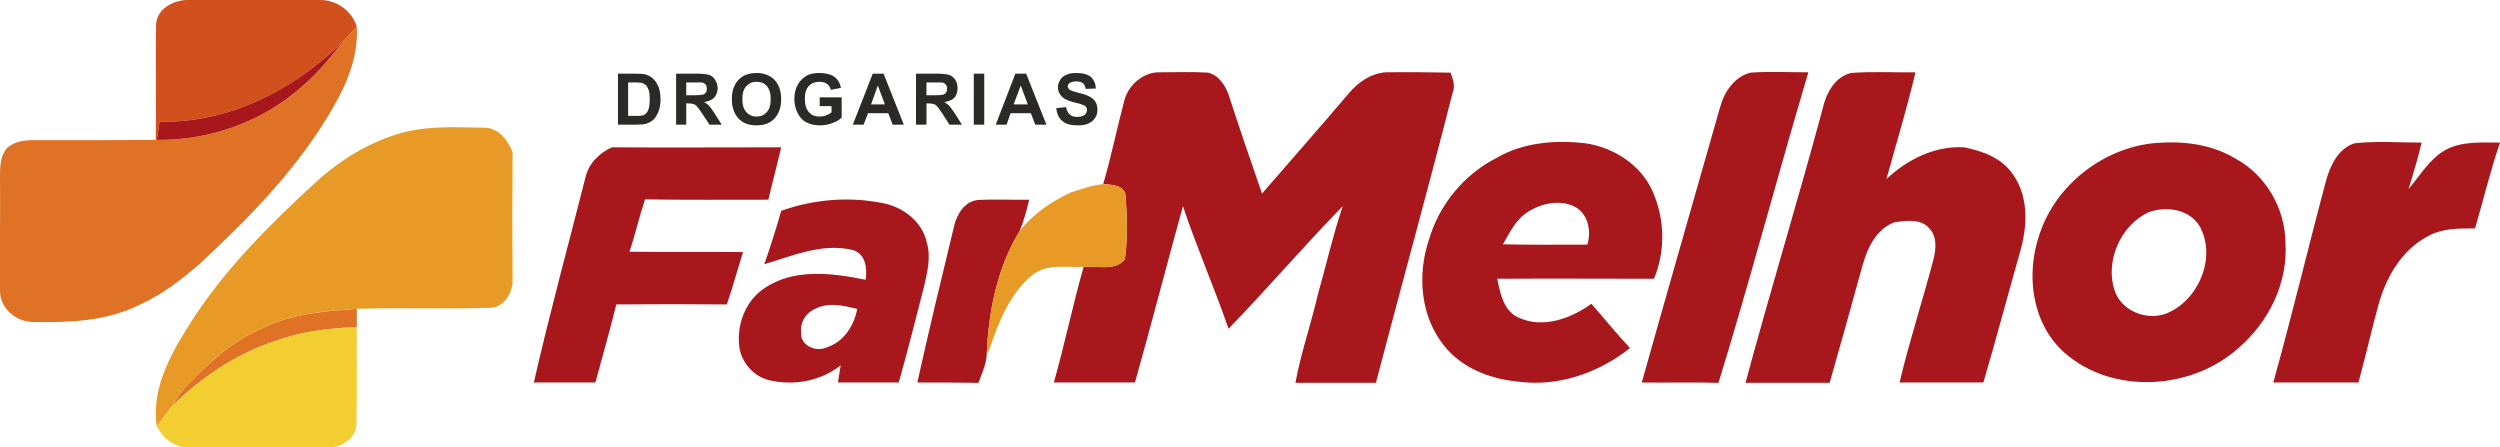
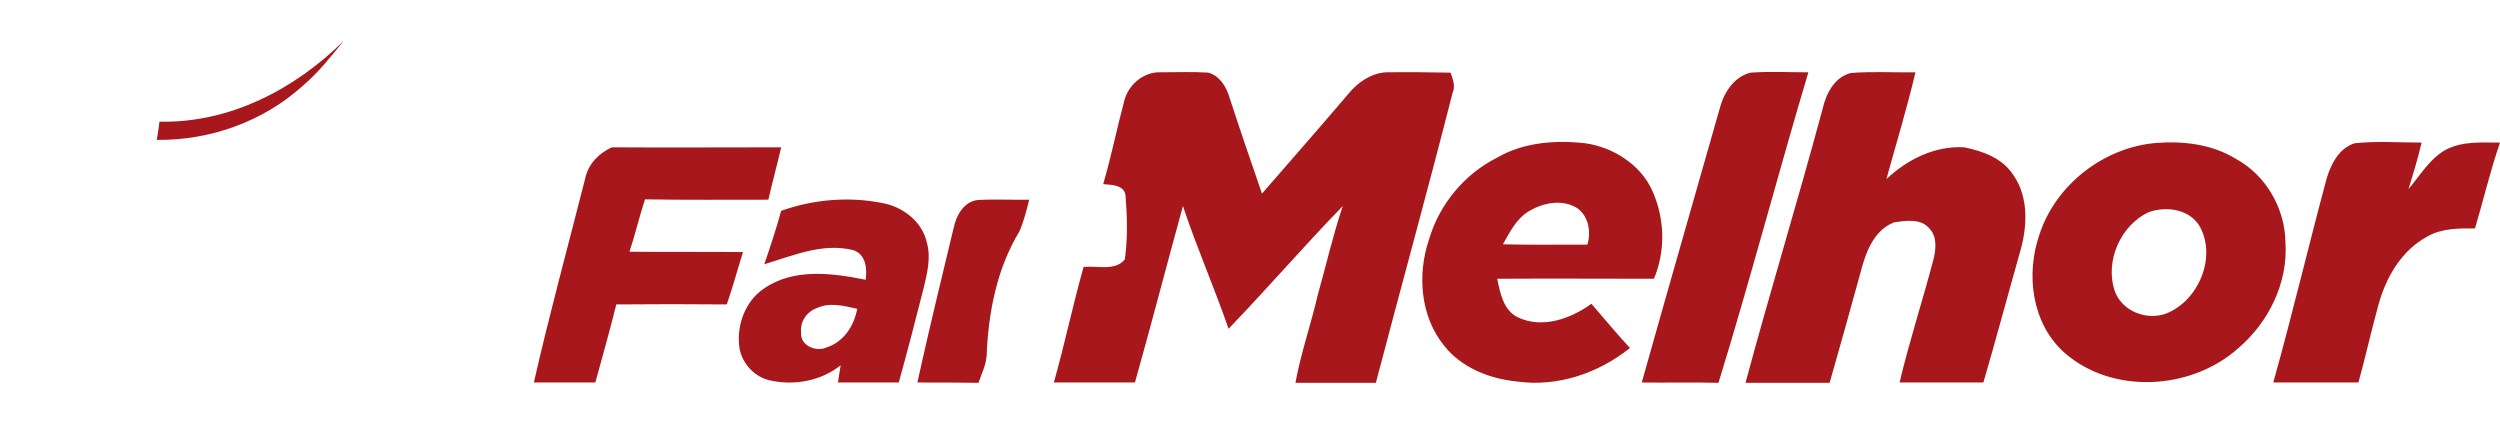
<svg xmlns="http://www.w3.org/2000/svg" viewBox="0 0 739.9 132.4">
-   <path d="M182.9 21.8h5.5c1.3 0 2.2.1 2.9.3.8.3 1.6.7 2.2 1.4.7.7 1.1 1.5 1.5 2.5.3.9.5 2.1.5 3.5 0 1.2-.2 2.3-.5 3.2-.4 1.1-.9 2-1.6 2.7-.5.5-1.3.9-2.1 1.2-.7.2-1.6.3-2.7.3h-5.7V21.8zm3 2.6v9.9h2.3c.8 0 1.4 0 1.8-.1.5-.1.9-.3 1.2-.6.3-.3.6-.8.8-1.5.2-.7.3-1.6.3-2.7 0-1.2-.1-2.1-.3-2.7-.2-.6-.5-1.1-.8-1.5-.4-.3-.9-.6-1.4-.7-.5-.1-1.3-.1-2.5-.1h-1.4zm14.2 12.5V21.8h6.4c1.6 0 2.7.2 3.5.4.7.3 1.3.8 1.7 1.5.4.7.7 1.5.7 2.4 0 1.1-.4 2-1 2.8-.7.7-1.7 1.1-3 1.3.7.4 1.2.8 1.6 1.3.5.5 1 1.3 1.7 2.4l1.9 3H210l-2.2-3.3c-.8-1.2-1.3-1.9-1.6-2.2-.3-.3-.6-.5-.9-.6-.4-.1-.9-.2-1.6-.2h-.6v6.3h-3zm3-8.7h2.3c1.4 0 2.3-.1 2.7-.2.3-.1.6-.3.8-.6.2-.3.3-.7.3-1.1 0-.6-.1-1-.4-1.3-.2-.3-.6-.5-1.1-.6h-4.6v3.8zm13.5 1.2c0-1.5.2-2.8.7-3.8.3-.8.8-1.5 1.4-2.1.6-.6 1.2-1 1.9-1.3 1-.4 2.1-.6 3.3-.6 2.2 0 4 .7 5.3 2 1.3 1.4 2 3.3 2 5.8 0 2.4-.7 4.3-2 5.7-1.3 1.4-3.1 2-5.3 2-2.2 0-4-.6-5.3-2-1.3-1.4-2-3.3-2-5.7zm3.1-.1c0 1.8.4 3 1.2 3.9.8.9 1.8 1.3 3 1.3s2.2-.4 3-1.3c.8-.8 1.2-2.1 1.2-3.9 0-1.7-.4-3-1.2-3.9-.7-.8-1.7-1.2-3-1.2-1.2 0-2.2.4-3 1.3-.8.8-1.2 2.1-1.2 3.8zm22.9 2.1v-2.6h6.5v6c-.6.6-1.5 1.2-2.7 1.6-1.2.5-2.5.7-3.7.7-1.6 0-2.9-.3-4.1-.9-1.2-.7-2.1-1.7-2.6-2.9-.6-1.2-.9-2.5-.9-4 0-1.6.3-3 1-4.2.6-1.2 1.6-2.1 2.8-2.8 1-.5 2.2-.7 3.6-.7 1.9 0 3.4.4 4.4 1.1 1.1.8 1.7 1.9 2 3.3l-3 .6c-.2-.8-.6-1.4-1.2-1.8-.6-.4-1.3-.6-2.2-.6-1.3 0-2.3.4-3.1 1.2-.8.9-1.2 2.1-1.2 3.8 0 1.8.4 3.1 1.2 4 .8.9 1.8 1.3 3.1 1.3.6 0 1.3-.1 1.9-.3.7-.3 1.2-.6 1.7-.9v-1.9h-3.5zm24.9 5.5h-3.3l-1.3-3.4h-6l-1.3 3.4h-3.2l5.9-15.1h3.2l6 15.1zm-5.6-6l-2.1-5.6-2 5.6h4.1zm9.2 6V21.8h6.4c1.6 0 2.8.2 3.5.4.8.3 1.3.8 1.8 1.5.4.7.6 1.5.6 2.4 0 1.1-.3 2-.9 2.8-.7.7-1.7 1.1-3 1.3.6.4 1.2.8 1.6 1.3.4.5 1 1.3 1.7 2.4l1.9 3H281l-2.1-3.3c-.8-1.2-1.4-1.9-1.6-2.2-.3-.3-.6-.5-1-.6-.3-.1-.8-.2-1.5-.2h-.6v6.3h-3.1zm3.1-8.7h2.2c1.5 0 2.4-.1 2.8-.2.3-.1.6-.3.8-.6.2-.3.3-.7.3-1.1 0-.6-.1-1-.4-1.3-.3-.3-.6-.5-1.1-.6h-4.6v3.8zm14 8.7V21.8h3.1v15.1h-3.1zm21.5 0h-3.3l-1.3-3.4h-6l-1.2 3.4h-3.2l5.8-15.1h3.2l6 15.1zm-5.5-6l-2.1-5.6-2.1 5.6h4.2zm8.4 1.1l2.9-.3c.2 1 .6 1.7 1.1 2.2.6.5 1.3.7 2.2.7 1 0 1.7-.2 2.2-.6.5-.4.7-.9.7-1.5 0-.3-.1-.6-.3-.9-.2-.2-.5-.5-1.1-.6-.3-.2-1.1-.4-2.4-.7-1.6-.4-2.7-.9-3.4-1.5-.9-.8-1.4-1.8-1.4-3 0-.8.3-1.5.7-2.2.4-.6 1-1.2 1.9-1.5.8-.4 1.8-.5 2.9-.5 1.9 0 3.3.4 4.3 1.2.9.9 1.4 2 1.4 3.4l-3 .1c-.1-.8-.4-1.4-.8-1.7-.4-.3-1.1-.5-1.9-.5-.9 0-1.6.2-2.1.5-.3.3-.5.6-.5 1 0 .3.2.6.5.9.4.3 1.3.6 2.8 1 1.4.3 2.5.7 3.2 1.1.7.4 1.3.9 1.7 1.5.4.7.6 1.5.6 2.4 0 .9-.2 1.7-.7 2.4-.5.8-1.2 1.3-2.1 1.7-.8.4-1.9.5-3.2.5-1.9 0-3.4-.4-4.4-1.3-1-.8-1.6-2.1-1.8-3.8z" fill="#2b2a29" />
-   <path d="M46.2 7.5c0-4.9 5.3-7.6 9.6-7.5h39c4.9 0 9.4 3.3 10.8 7.9l-3.9 4.2C87.3 26.4 67.9 36.5 47.2 36c-.2 1.8-.5 3.6-.8 5.4h-.3c.2-11.3-.1-22.6.1-33.9z" fill="#d1501e" />
-   <path d="M101.7 12.1l3.9-4.2c.5 8.7-2.9 16.9-7.2 24.2-10 17.4-24.2 31.9-38.8 45.5-5.6 5-11.6 9.6-18.5 12.7-9.5 4.7-20.4 5.2-30.8 5-5.1.2-10.2-3.7-10.3-9-.1-11.5.1-23 0-34.6 0-2.7.2-5.9 2.2-8 2.2-1.9 5.3-2.3 8.1-2.2 12 0 23.9 0 35.8-.1h.3c15.7.2 31.5-5.4 43.2-16 4.6-3.9 8.3-8.6 12.1-13.3zm-23.9 85c8.6-4.3 18.3-5 27.8-5.7v5.4c-8.1.3-16.2 1.3-23.8 4-11.8 3.8-22.2 10.9-31 19.5 1.2-1.9 2.3-3.8 3.8-5.4 6.7-7.1 14-14 23.2-17.8z" fill="#df7225" />
  <path d="M47.2 36c20.7.5 40.1-9.6 54.5-23.9-3.8 4.7-7.5 9.4-12.1 13.3-11.7 10.6-27.5 16.2-43.2 16 .3-1.8.6-3.6.8-5.4zm285.6-6.4c1.3-4.7 5.8-8.4 10.7-8.2 4.7 0 9.4-.2 14.1.1 3.3.9 5.3 4.1 6.2 7.1 3.1 9.6 6.4 19.1 9.7 28.7 8.6-9.9 17.3-19.8 25.8-29.8 2.7-3.2 6.5-5.8 10.8-6.1 6.4-.1 12.8 0 19.2.1.7 1.9 1.5 4 .6 6-7.3 28.7-15.2 57.2-22.7 85.8h-23.8c1.6-8.8 4.6-17.3 6.6-26 2.5-8.8 4.5-17.7 7.4-26.3-11.5 11.8-22.3 24.4-33.8 36.3-4.2-12.2-9.4-24-13.5-36.3-4.8 17.4-9.3 34.8-14.2 52.2h-24c3.2-11.3 5.6-22.9 8.8-34.2 4-.4 9.3 1.3 12.2-2.2.9-6.3.7-12.8.2-19.1-.5-3-4.2-3-6.6-3.2 2.4-8.2 4.1-16.7 6.3-24.9zM509 32c1.2-4.6 4.2-9.3 9.1-10.5 5.7-.4 11.4-.1 17.1-.1-9.1 30.5-17.2 61.4-26.6 91.9-7.5-.2-15.1 0-22.7-.1 7.6-27.1 15.4-54.1 23.1-81.2zm30.4.3c1-4.5 3.5-9.5 8.4-10.7 6.4-.5 12.7-.1 19.1-.2-2.5 10.6-5.7 21.1-8.6 31.6 6.2-5.8 14.3-9.9 23-9.4 5.5 1.1 11.3 3.2 14.5 8.1 4.8 6.8 4.2 15.8 1.9 23.4-3.6 12.7-7 25.5-10.7 38.1h-24.8c2.9-12.3 6.9-24.4 10.1-36.7.7-3 1-6.5-1.3-8.9-2.5-3-7-2.3-10.4-1.8-6.2 2.4-8.5 9.2-10 15-3 10.9-6 21.7-9.1 32.5h-24.9c7.3-27.1 15.5-53.9 22.8-81zm98.9 10c8-.6 16.4.4 23.4 4.7 8.9 4.8 14.6 14.7 14.7 24.8.8 11.9-5 23.6-13.9 31.2-13.9 12.5-37.4 13.9-51.6 1.3-9.6-8.6-11.4-23.2-7.3-34.9 4.8-14.8 19.2-25.9 34.7-27.1zm-2.4 20.5c-8.3 3.9-12.9 14.4-10.1 23.1 2 6.1 9.4 9.1 15.3 6.9 9.4-3.7 14.9-16.3 10.1-25.5-2.9-5.4-10-6.4-15.3-4.5zm52.7-10c1.3-4.3 3.7-9 8.3-10.4 6.6-.7 13.2-.2 19.8-.2-1.1 4.7-2.5 9.3-3.9 13.8 3.4-4 6.2-8.9 10.9-11.6 5-2.7 10.8-2.2 16.2-2.2-2.9 8.4-4.9 17-7.4 25.4-4.8 0-9.8-.1-14.1 2.4-7.7 4.1-12.3 12.2-14.5 20.3-2.1 7.6-3.8 15.3-5.9 22.9h-25.2c5.6-20 10.4-40.3 15.8-60.4zM443 46.7c7.9-4.6 17.3-5.3 26.2-4.3 8.3 1.2 16.3 6.3 19.8 14 3.7 8.2 4 17.8.5 26.1-15.5 0-31-.1-46.4 0 .9 4.2 1.8 9.3 6.1 11.4 7.3 3.5 15.7.4 21.8-4 3.8 4.4 7.5 8.9 11.4 13.1-9.4 7.5-21.5 11.6-33.5 9.9-8.1-.8-16.4-4.1-21.5-10.6-7-8.6-8-21-4.5-31.3 3-10.4 10.4-19.4 20.1-24.3zm9.2 16c-3.5 2.2-5.4 6.1-7.4 9.6 8.3.2 16.7.1 25 .1 1.2-3.9.3-8.9-3.5-11.1-4.4-2.4-10-1.2-14.1 1.4zm-279-9.9c.9-4.3 4.1-7.5 7.9-9.2 16.7.1 33.4 0 50.1 0-1.2 5.2-2.6 10.3-3.8 15.5-12.2 0-24.4.1-36.5-.1-1.7 5.1-2.9 10.4-4.6 15.5 11.2.1 22.4 0 33.6.1-1.6 5.1-3 10.3-4.8 15.5-10.9-.1-21.8-.1-32.7 0-1.9 7.7-4.1 15.4-6.2 23.1H158c4.6-20.2 10.1-40.3 15.2-60.4zm109.1 14.4c.8-3.6 3-7.5 7-8 5.1-.3 10.2 0 15.3-.1-.8 3.2-1.6 6.4-2.9 9.4-6.7 11-9.2 24.1-9.7 36.8-.2 2.8-1.5 5.3-2.4 8-6.1-.1-12.1-.1-18.1-.1 3.4-15.4 7.1-30.7 10.8-46zm-51.1-4.8c9.5-3.4 20-4.3 30-2.3 6 1.1 11.8 5.5 13.1 11.7 1.3 4.4.1 9-.9 13.3-2.4 9.4-4.8 18.8-7.4 28.1h-18c.3-1.7.5-3.4.8-5.1-5.7 4.6-13.7 6.1-20.8 4.5-4.5-.9-8.2-4.8-9.1-9.3-1.1-6.6 1.5-14.1 7.2-17.9 8.8-6.1 20.2-4.6 30.1-2.6.5-3.4 0-7.7-3.8-8.8-9-2.2-17.8 1.7-26.2 4.2 1.8-5.2 3.5-10.4 5-15.8zm10.5 28.8c-3 1.1-5 4.1-4.6 7.3-.3 3.8 4.5 5.8 7.6 4.3 5-1.6 8.1-6.4 9-11.4-3.9-.9-8.2-2-12-.2z" fill="#a8171b" />
-   <path d="M118.6 39.4c8.2-2.3 16.7-1.7 25.1-1.6 4 .2 6.6 3.8 8 7.2-.1 13-.1 26 0 39.1-.7 3.5-2.9 7-6.9 7-13.1.4-26.2-.1-39.2.3-9.5.7-19.2 1.4-27.8 5.7-9.2 3.8-16.5 10.7-23.2 17.8-1.5 1.6-2.6 3.5-3.8 5.4-1.4 1.9-2.9 3.9-4.4 5.9-1.8-12.1 5.1-23.1 11.3-32.7 9.9-14.9 22.7-27.6 35.8-39.6 7.2-6.6 15.7-11.8 25.1-14.5zM316.8 57c3.2-1 6.4-2.2 9.7-2.5 2.4.2 6.1.2 6.6 3.2.5 6.3.7 12.8-.2 19.1-2.9 3.5-8.2 1.8-12.2 2.2-5.1.2-11-1.1-15.3 2.5-6.2 5.1-9.4 12.8-12 20.2-.4 1.2-.9 2.4-1.4 3.6.5-12.7 3-25.8 9.7-36.8 3.9-5.1 9.4-8.8 15.1-11.5z" fill="#e79a25" />
-   <path d="M81.8 100.8c7.6-2.7 15.7-3.7 23.8-4-.1 9.4.1 18.9-.1 28.3.2 4.4-4.4 7.6-8.6 7.3h-41c-4.1.2-7.7-2.7-9.5-6.2 1.5-2 3-4 4.4-5.9 8.8-8.6 19.2-15.7 31-19.5z" fill="#f2ce30" />
</svg>